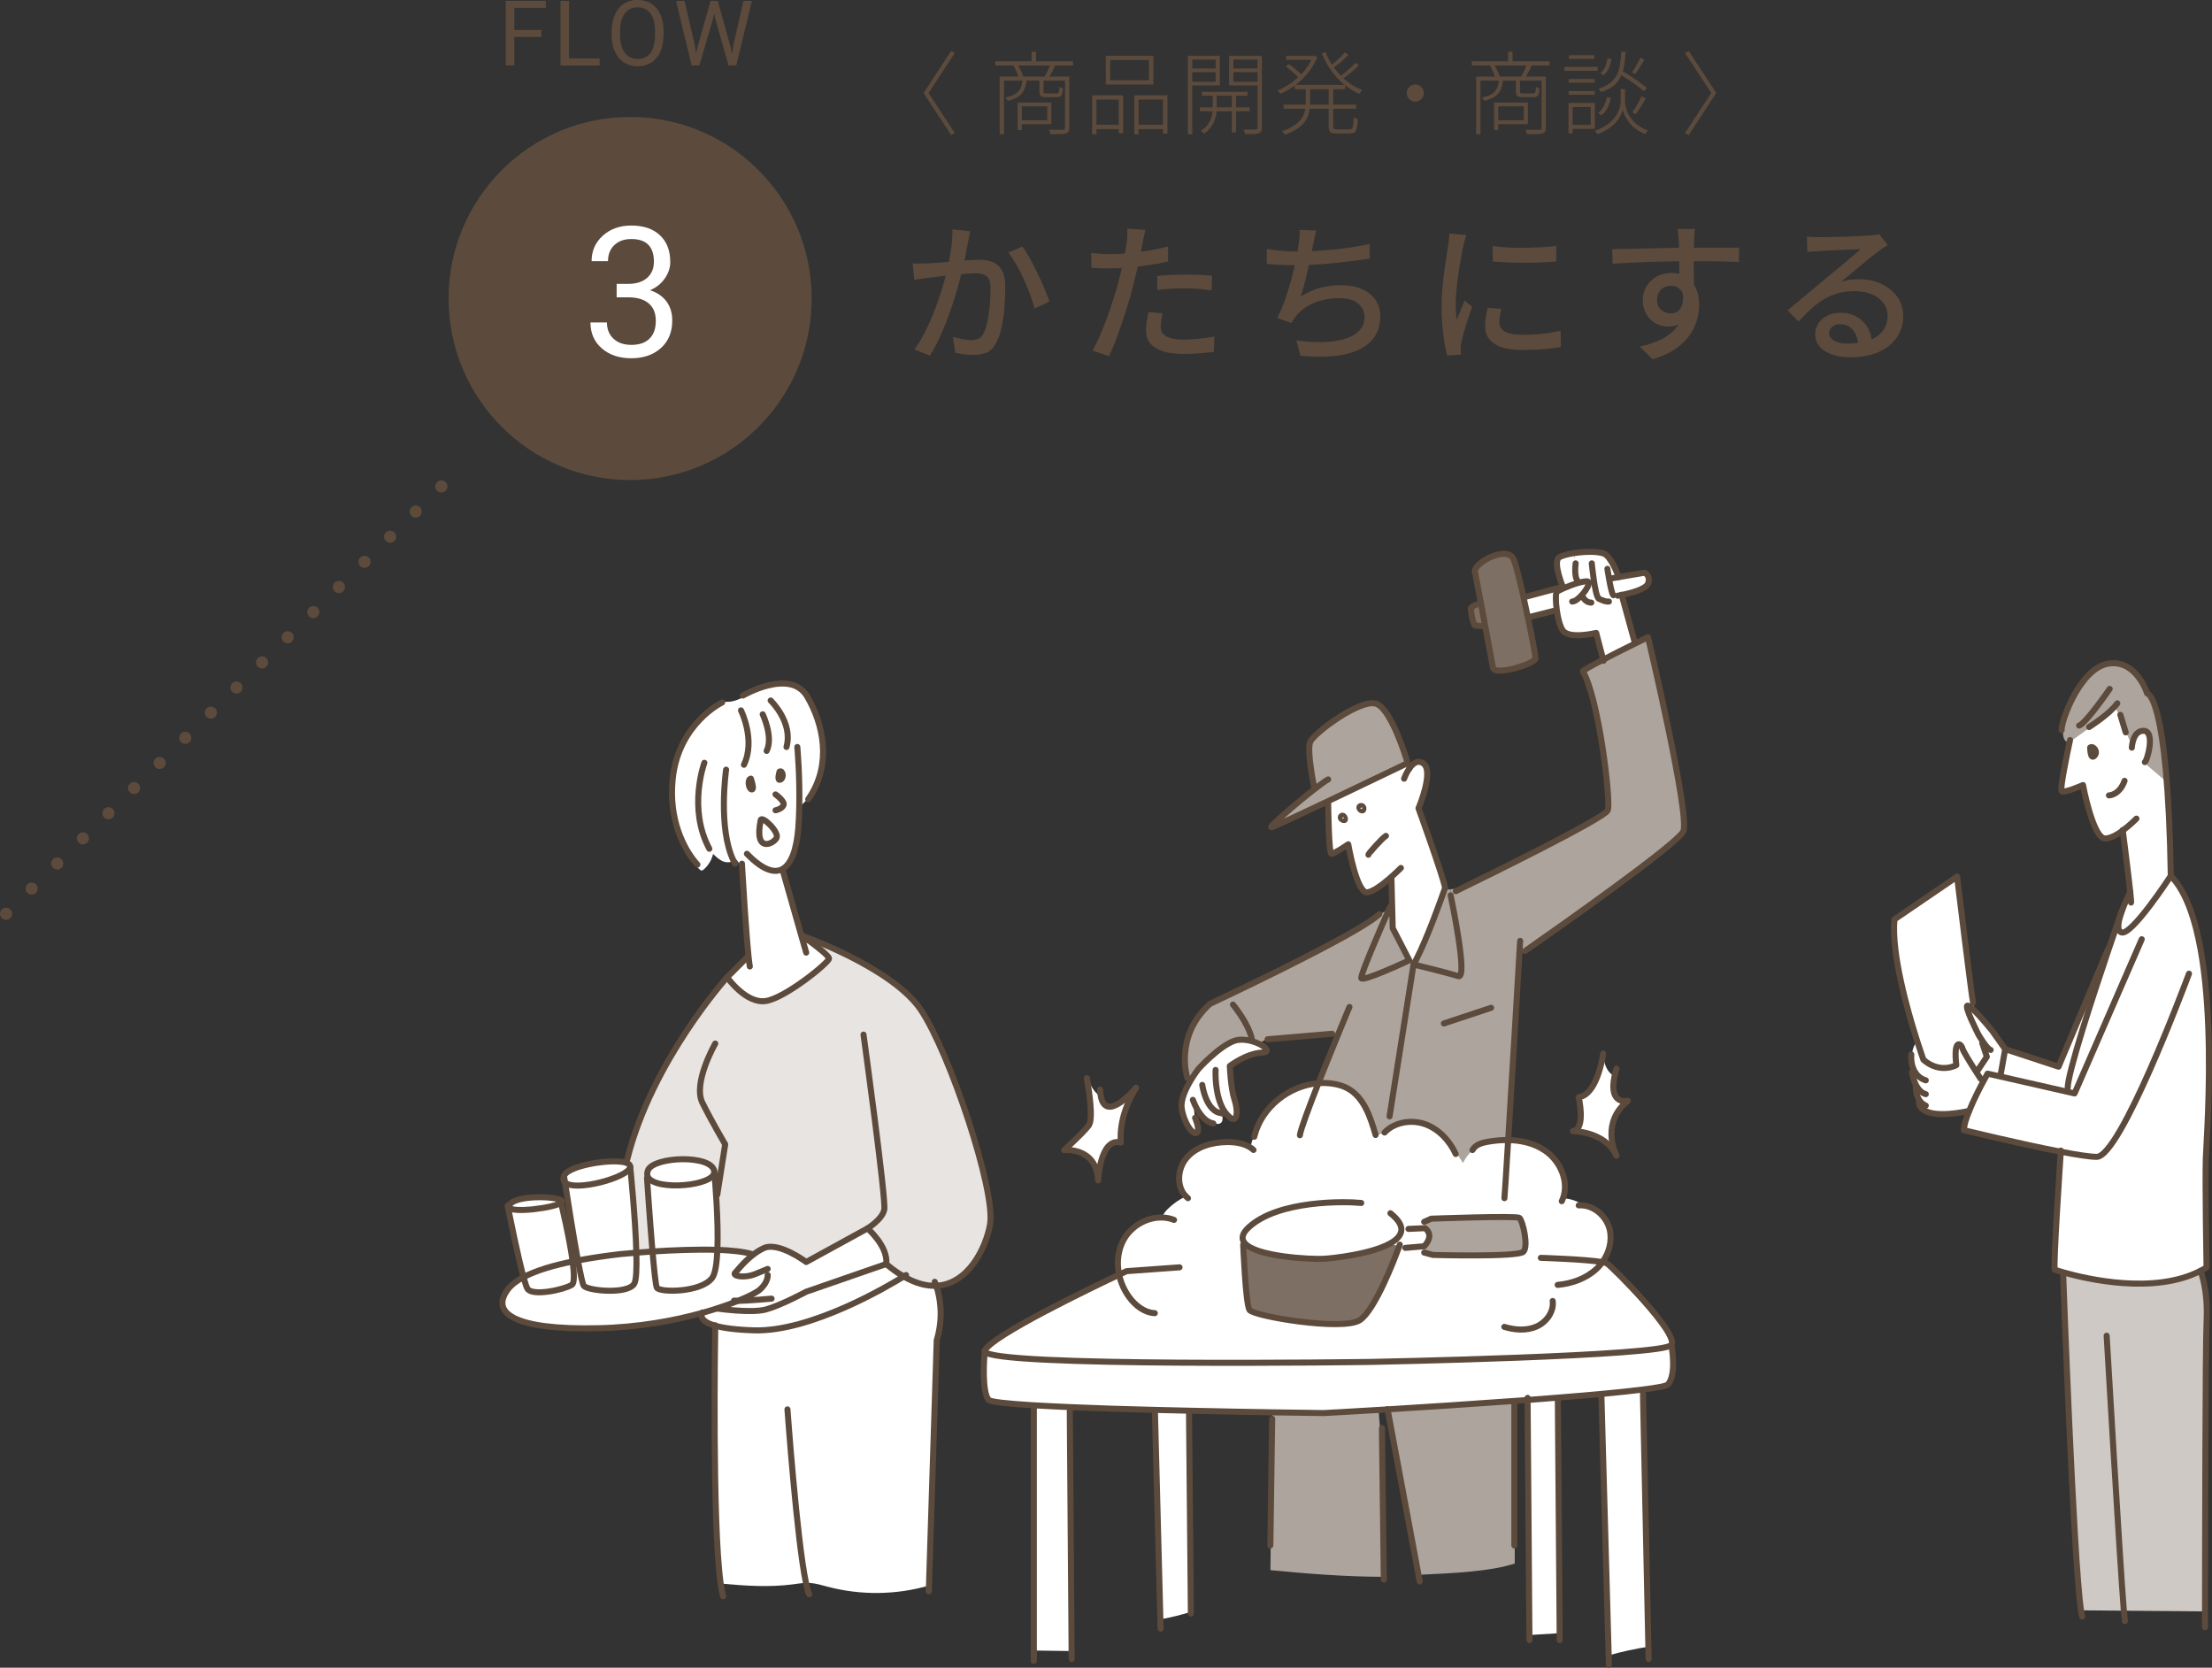
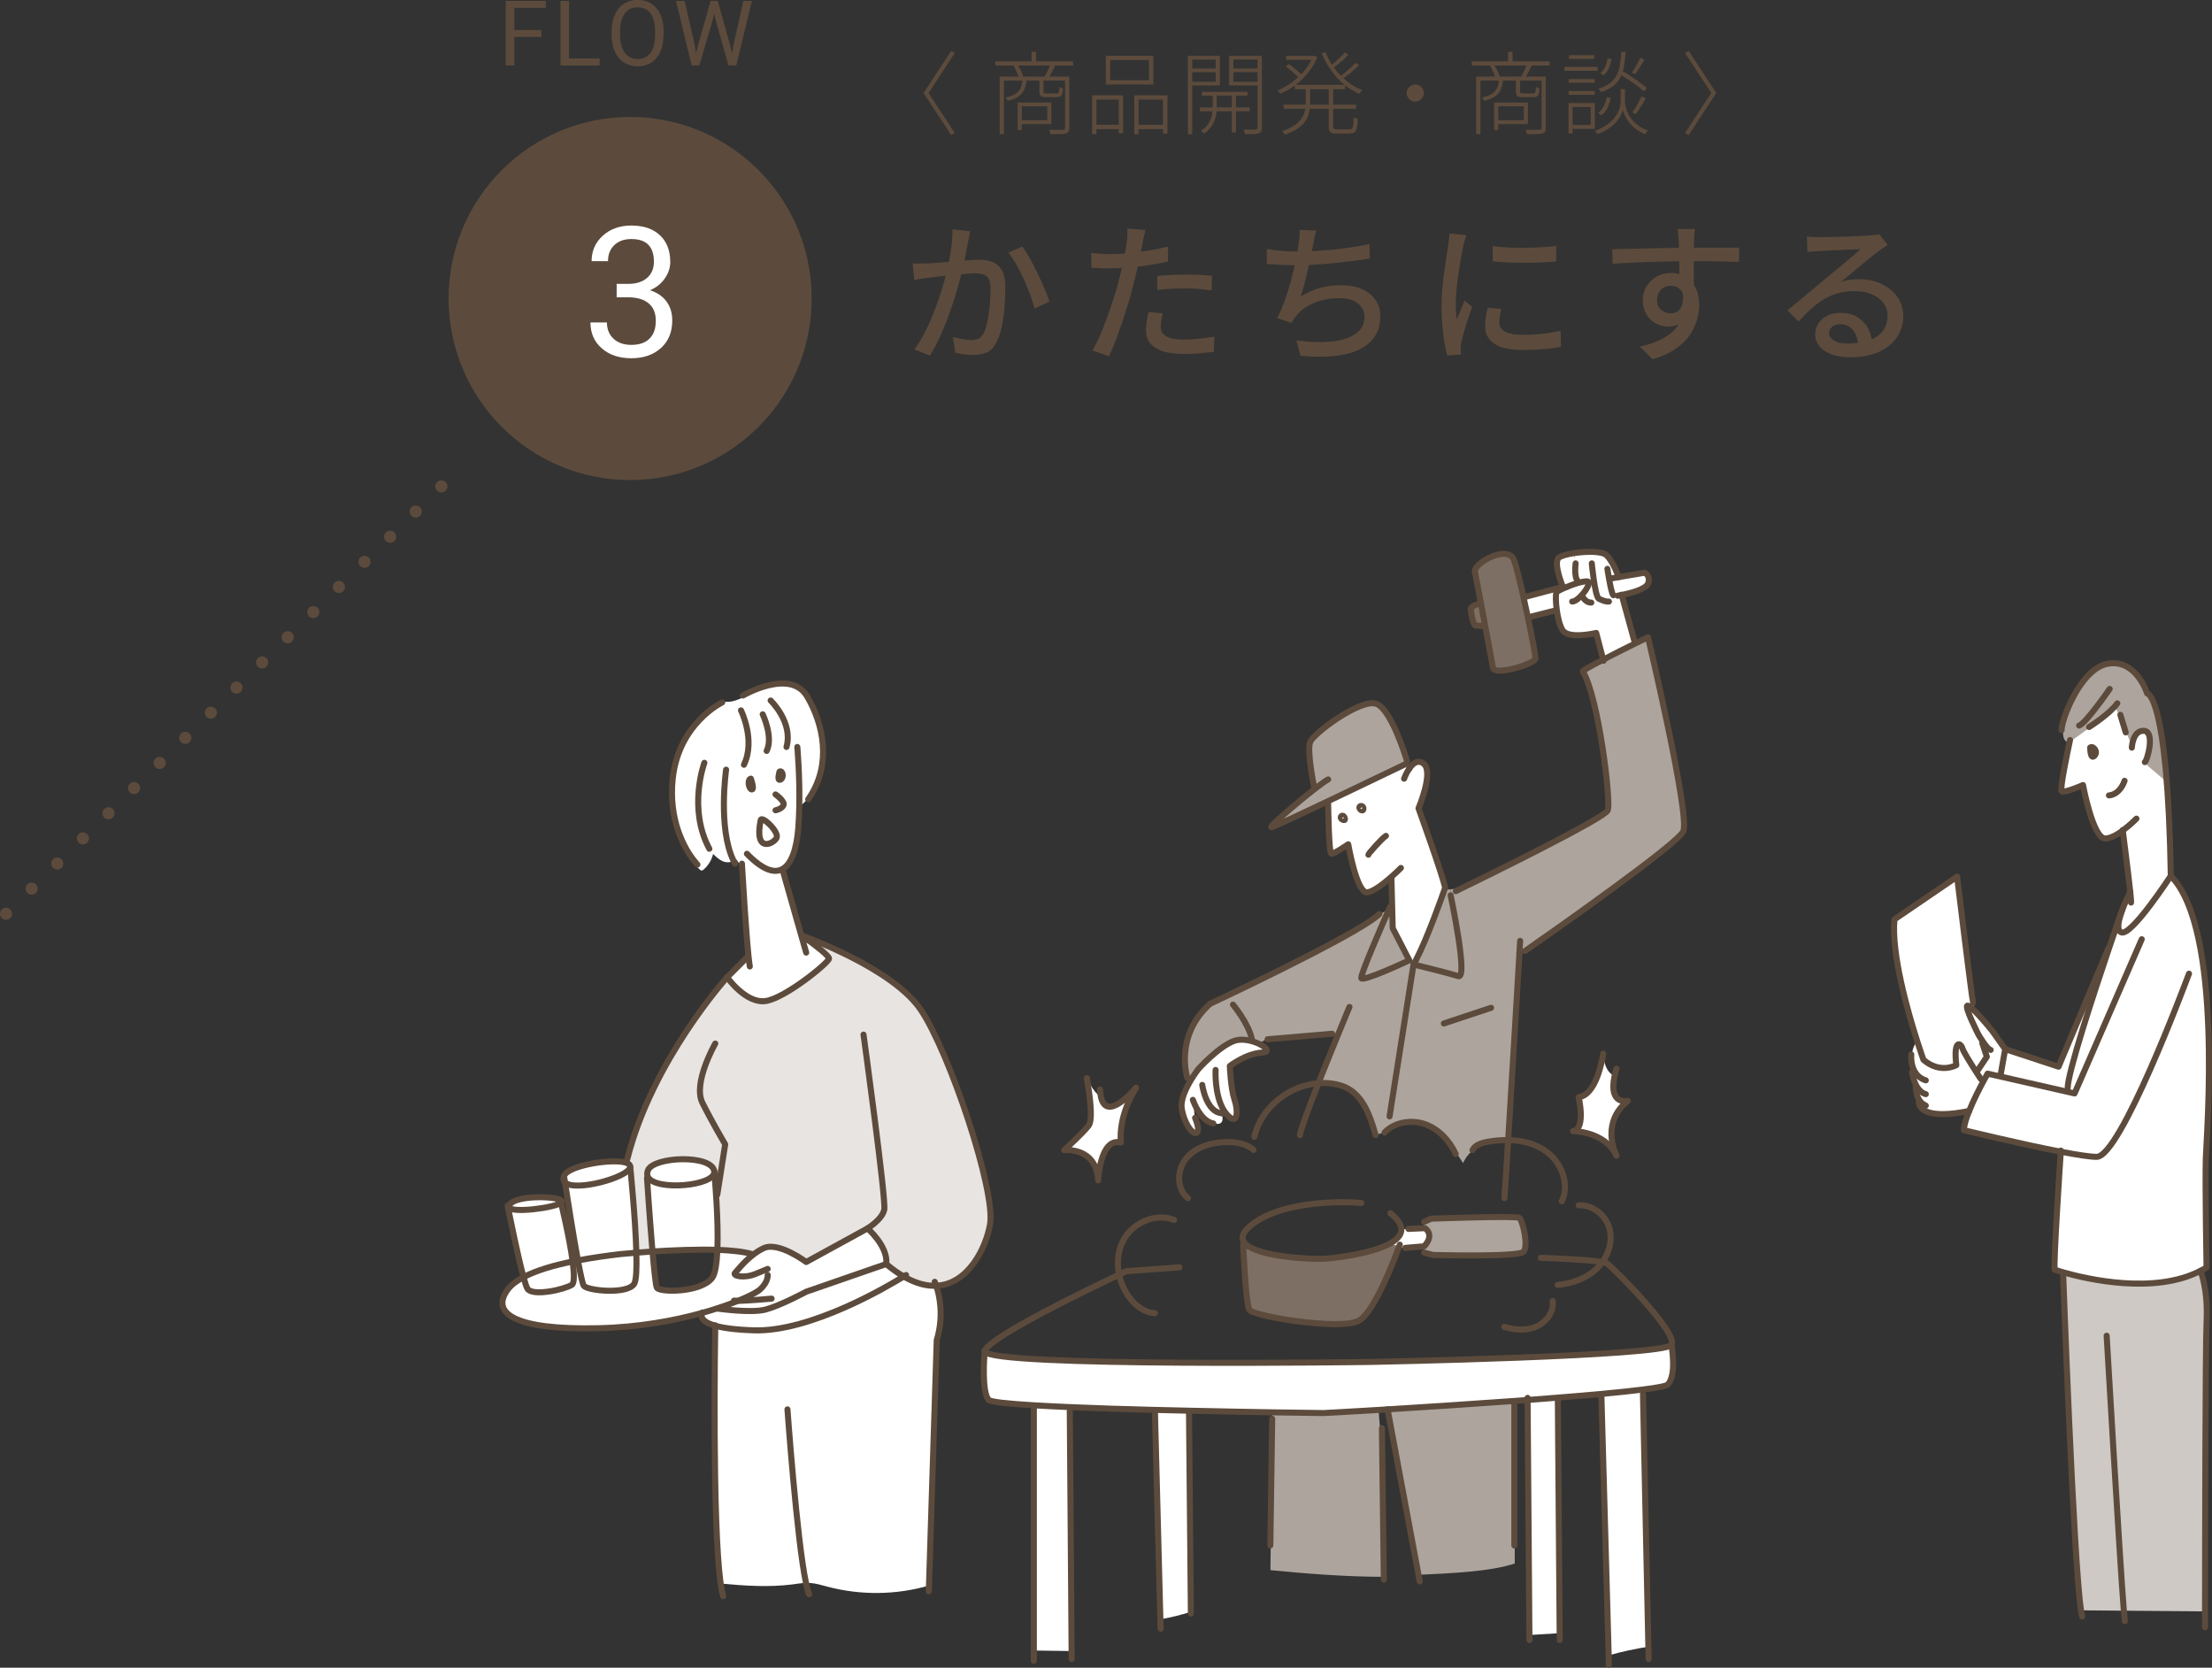
<svg xmlns="http://www.w3.org/2000/svg" id="b" width="365.57" height="275.59" viewBox="0 0 365.57 275.59">
  <rect x="0" y="0" width="365.57" height="275.59" fill="#333333" stroke="none" />
  <defs>
    <style>.d,.e,.f{fill:none;stroke:#5c4b3c;stroke-linecap:round;stroke-linejoin:round;}.g{fill:#5c4b3c;}.h{fill:#ada59d;}.e,.f{stroke-width:2px;}.f{stroke-dasharray:0 5.93;}.i{fill:#fff;}.j{fill:#cec9c4;}.k{fill:#7d6f63;}.l{fill:#e7e4e2;}</style>
  </defs>
  <g id="c">
    <path class="g" d="M150.84,43.53c.42.02.82.02,1.21.02s.79,0,1.21-.02c.4-.02.89-.05,1.48-.09.58-.04,1.21-.09,1.89-.15.68-.06,1.35-.12,2.03-.18.67-.06,1.3-.1,1.86-.14.57-.03,1.03-.05,1.38-.05.82,0,1.54.13,2.17.39.63.26,1.14.71,1.51,1.36s.56,1.56.56,2.73c0,.98-.04,2.05-.12,3.19s-.23,2.23-.44,3.27c-.21,1.04-.5,1.91-.86,2.61-.4.87-.92,1.45-1.56,1.74-.64.29-1.4.44-2.29.44-.47,0-.98-.03-1.53-.1-.55-.07-1.03-.15-1.45-.25l-.4-2.6c.33.08.7.17,1.09.25.39.08.76.15,1.11.19.35.04.63.06.85.06.45,0,.85-.08,1.19-.24.34-.16.63-.48.86-.96.25-.52.46-1.18.62-2,.17-.82.29-1.69.38-2.62.08-.93.12-1.83.12-2.7,0-.73-.1-1.27-.31-1.62-.21-.35-.5-.59-.89-.71s-.83-.19-1.35-.19c-.4,0-.95.03-1.64.09-.69.06-1.43.13-2.21.21-.78.08-1.51.16-2.17.24s-1.19.14-1.58.19c-.32.03-.72.08-1.21.15-.49.07-.91.13-1.26.2l-.25-2.7ZM160.34,38.2c-.05.25-.11.53-.17.85-.07.32-.12.61-.17.88-.07.33-.15.75-.24,1.24-.09.49-.19,1-.29,1.52-.1.53-.21,1.03-.33,1.51-.17.7-.38,1.51-.62,2.43-.25.92-.54,1.9-.86,2.94-.33,1.04-.69,2.1-1.1,3.18-.41,1.07-.85,2.12-1.33,3.15-.48,1.03-.99,1.98-1.54,2.86l-2.57-1.02c.58-.78,1.12-1.65,1.62-2.61.5-.96.96-1.95,1.38-2.98.42-1.02.79-2.04,1.12-3.04.33-1,.62-1.93.86-2.79.24-.86.43-1.6.56-2.21.23-1.07.42-2.13.56-3.2.14-1.07.2-2.07.19-3l2.92.3ZM168.97,40.73c.38.52.79,1.17,1.22,1.95.43.78.86,1.62,1.29,2.5.42.88.81,1.73,1.15,2.55.34.82.61,1.52.81,2.1l-2.47,1.15c-.17-.67-.4-1.42-.71-2.26-.31-.84-.66-1.7-1.05-2.56-.39-.87-.81-1.69-1.25-2.46-.44-.77-.88-1.43-1.31-1.96l2.33-1Z" />
    <path class="g" d="M183.39,42c.97,0,1.99-.05,3.08-.15,1.08-.1,2.19-.24,3.31-.43,1.12-.18,2.21-.41,3.26-.68v2.48c-1.03.23-2.12.43-3.28.6-1.15.17-2.27.3-3.38.39-1.1.09-2.11.14-3.02.14-.57,0-1.09,0-1.56-.03-.48-.02-.95-.04-1.41-.07l-.05-2.45c.62.07,1.16.12,1.64.15.47.03.95.05,1.41.05ZM189.3,38c-.08.3-.17.67-.26,1.11-.09.44-.16.79-.21,1.04-.12.58-.25,1.28-.41,2.09-.16.81-.34,1.65-.55,2.54-.21.88-.42,1.74-.64,2.57-.22.88-.48,1.84-.8,2.88-.32,1.03-.65,2.08-1.01,3.14-.36,1.06-.72,2.06-1.08,3-.36.94-.71,1.77-1.06,2.49l-2.72-.93c.37-.63.75-1.4,1.15-2.31.4-.91.79-1.88,1.18-2.93.38-1.04.74-2.08,1.07-3.11.33-1.03.62-1.98.85-2.85.15-.58.3-1.2.45-1.84.15-.64.29-1.26.42-1.86.13-.6.24-1.16.33-1.69.08-.53.15-.96.2-1.31.07-.4.1-.81.11-1.23,0-.42,0-.76-.01-1.02l3,.22ZM192.14,51.78c-.08.38-.16.76-.22,1.14-.07.38-.1.72-.1,1.04,0,.28.05.55.16.81.11.26.3.49.58.69.27.2.67.36,1.17.48.51.12,1.16.18,1.96.18s1.65-.05,2.5-.14c.85-.09,1.68-.21,2.5-.36l-.07,2.52c-.7.08-1.46.16-2.29.24s-1.71.11-2.66.11c-2.03,0-3.59-.32-4.66-.98-1.07-.65-1.61-1.59-1.61-2.82,0-.53.04-1.06.12-1.59.08-.53.18-1.04.3-1.54l2.33.23ZM191.27,45.6c.68-.07,1.43-.12,2.25-.16.82-.04,1.62-.06,2.42-.06.73,0,1.47.01,2.21.04.74.02,1.46.08,2.16.16l-.07,2.4c-.63-.08-1.31-.16-2.04-.23-.72-.07-1.46-.1-2.21-.1-.82,0-1.61.02-2.39.06-.78.04-1.55.11-2.34.21v-2.32Z" />
    <path class="g" d="M209.37,41.15c.72.12,1.52.22,2.42.3.9.08,1.73.12,2.5.12s1.69-.02,2.66-.07c.98-.05,2-.12,3.06-.22,1.07-.1,2.14-.23,3.21-.39,1.08-.16,2.11-.35,3.11-.56l.05,2.4c-.85.13-1.79.27-2.83.4-1.03.13-2.09.25-3.17.36-1.08.11-2.15.19-3.2.25-1.05.06-2.01.09-2.88.09s-1.77-.02-2.6-.06c-.83-.04-1.62-.1-2.35-.16v-2.45ZM217.55,38.08c-.12.37-.21.75-.29,1.15-.07.4-.15.78-.24,1.15-.07.4-.16.88-.27,1.44-.12.56-.25,1.16-.39,1.8-.14.64-.29,1.29-.44,1.94-.15.65-.31,1.27-.48,1.86-.17.59-.33,1.12-.5,1.59,1.07-.67,2.14-1.15,3.23-1.44,1.08-.29,2.23-.44,3.45-.44,1.35,0,2.5.21,3.46.64.96.43,1.7,1.02,2.24,1.79.53.77.8,1.67.8,2.7,0,1.33-.32,2.47-.96,3.4-.64.93-1.55,1.66-2.71,2.19-1.17.52-2.55.86-4.16,1.01-1.61.15-3.4.12-5.36-.07l-.67-2.53c1.42.2,2.79.29,4.14.28s2.55-.17,3.61-.46c1.07-.29,1.92-.75,2.55-1.36.63-.62.95-1.42.95-2.4,0-.85-.35-1.57-1.06-2.16-.71-.59-1.74-.89-3.09-.89-1.47,0-2.83.25-4.1.75-1.27.5-2.3,1.24-3.1,2.23-.13.18-.26.36-.38.54-.12.18-.23.37-.35.59l-2.35-.82c.48-.93.93-1.98,1.33-3.12.4-1.15.75-2.31,1.06-3.49s.56-2.26.76-3.26.33-1.82.4-2.45c.07-.45.11-.85.14-1.19.03-.34.02-.7-.01-1.06l2.8.12Z" />
    <path class="g" d="M242.34,38.85c-.05.15-.11.35-.19.59-.08.24-.14.48-.2.73-.06.24-.1.44-.14.59-.08.42-.18.92-.29,1.51-.11.59-.22,1.23-.33,1.93-.11.69-.21,1.39-.3,2.1-.09.71-.17,1.4-.22,2.06-.06.67-.09,1.27-.09,1.82,0,.43.01.87.04,1.31.03.44.06.9.11,1.36.15-.33.3-.69.45-1.06.15-.38.3-.75.45-1.11.15-.37.29-.7.42-1l1.25,1c-.22.62-.45,1.3-.7,2.05s-.47,1.46-.66,2.14-.33,1.22-.41,1.64c-.03.17-.07.36-.1.59-.03.22-.04.41-.02.56,0,.12,0,.26.01.44,0,.17.02.34.04.49l-2.28.15c-.25-.87-.47-2.01-.65-3.43-.18-1.42-.28-2.97-.28-4.65,0-.93.04-1.88.12-2.84.08-.96.18-1.89.3-2.79.12-.9.24-1.73.36-2.48s.22-1.38.29-1.88c.05-.32.1-.66.14-1.02.04-.37.07-.72.09-1.05l2.78.25ZM248.12,51.05c-.1.43-.18.82-.24,1.18-.06.35-.09.7-.09,1.05,0,.28.06.55.19.8s.33.47.62.65c.29.18.69.33,1.2.44.51.11,1.14.16,1.89.16,1.13,0,2.2-.05,3.19-.16.99-.11,2-.28,3.04-.51l.05,2.67c-.78.15-1.7.27-2.74.36-1.04.09-2.24.14-3.59.14-2.12,0-3.68-.35-4.69-1.04-1.01-.69-1.51-1.65-1.51-2.86,0-.45.03-.92.1-1.41.07-.49.17-1.05.33-1.66l2.25.2ZM246.69,40.65c.73.12,1.56.2,2.49.25.92.05,1.88.07,2.86.05.98-.02,1.92-.05,2.83-.1.9-.05,1.67-.12,2.32-.2v2.55c-.72.07-1.52.12-2.42.16-.9.04-1.83.06-2.79.06s-1.9-.02-2.81-.06c-.92-.04-1.73-.1-2.45-.16l-.03-2.55Z" />
    <path class="g" d="M266.44,41.18c.72-.02,1.52-.03,2.41-.05.89-.02,1.84-.04,2.84-.06,1-.02,2-.05,2.99-.07.99-.02,1.94-.04,2.84-.05.9,0,1.7-.01,2.4-.01h7.52l-.05,2.35c-.72-.03-1.69-.06-2.91-.09-1.23-.02-2.76-.04-4.61-.04-1.1,0-2.23,0-3.4.02-1.17.02-2.34.05-3.51.09-1.17.04-2.31.09-3.4.14-1.09.05-2.1.11-3.04.17l-.08-2.4ZM279.75,48.48c0,1.23-.16,2.25-.49,3.06-.32.81-.79,1.42-1.39,1.82-.6.41-1.33.61-2.18.61-.52,0-1.02-.09-1.51-.28-.49-.18-.94-.46-1.35-.84s-.73-.83-.97-1.38c-.24-.54-.36-1.16-.36-1.86,0-.88.21-1.66.64-2.34.43-.68.99-1.2,1.7-1.59.71-.38,1.48-.57,2.31-.57,1.03,0,1.9.23,2.59.7.69.47,1.21,1.1,1.56,1.89.35.79.52,1.69.52,2.69,0,.82-.12,1.66-.38,2.54s-.67,1.72-1.25,2.54c-.58.82-1.37,1.56-2.36,2.24-.99.67-2.23,1.23-3.71,1.66l-2.12-2.1c1.12-.23,2.12-.55,3.02-.94.9-.39,1.67-.88,2.33-1.45.65-.57,1.15-1.26,1.51-2.05.36-.79.54-1.71.54-2.76s-.22-1.72-.66-2.17c-.44-.45-.98-.68-1.61-.68-.38,0-.75.09-1.1.27-.35.18-.63.45-.85.8-.22.35-.33.77-.33,1.27,0,.7.23,1.25.69,1.64.46.39.99.59,1.59.59.48,0,.9-.14,1.24-.41.34-.27.58-.71.71-1.3.13-.59.1-1.35-.1-2.26l1.78.65ZM280.12,37.85c-.02.1-.04.27-.06.52-.03.25-.05.5-.06.75-.02.25-.03.43-.03.55-.02.32-.03.75-.04,1.31,0,.56-.01,1.17-.01,1.84s0,1.34.01,2.01c0,.67.02,1.31.02,1.9,0,.59.01,1.09.01,1.49l-2.42-1v-1.14c0-.49,0-1.05-.01-1.68,0-.62-.02-1.25-.03-1.86,0-.62-.02-1.18-.02-1.7,0-.52-.02-.91-.04-1.18-.03-.4-.07-.77-.11-1.12s-.07-.58-.09-.7h2.88Z" />
    <path class="g" d="M298.64,39.1c.32.03.65.06,1.01.07.36.02.69.02.99.02.25,0,.65,0,1.21-.01.56,0,1.19-.02,1.9-.04.71-.02,1.41-.04,2.11-.06.7-.03,1.33-.05,1.89-.09.56-.03.97-.06,1.24-.07.45-.03.79-.07,1.04-.1.24-.03.43-.07.56-.12l1.38,1.8c-.25.17-.51.33-.78.5-.27.17-.53.36-.8.57-.32.23-.73.55-1.24.96-.51.41-1.05.86-1.64,1.35-.58.49-1.16.97-1.72,1.44-.57.47-1.08.88-1.53,1.25.5-.17,1-.28,1.5-.34.5-.06,1-.09,1.5-.09,1.38,0,2.62.27,3.73.8,1.1.53,1.97,1.25,2.6,2.15.63.9.95,1.94.95,3.12,0,1.32-.35,2.49-1.04,3.52-.69,1.03-1.69,1.84-3,2.43s-2.9.88-4.76.88c-1.15,0-2.16-.16-3.03-.48-.87-.32-1.54-.76-2.01-1.34-.47-.57-.71-1.24-.71-1.99,0-.62.17-1.2.51-1.74.34-.54.83-.97,1.45-1.3.62-.33,1.35-.49,2.16-.49,1.13,0,2.08.23,2.84.69.76.46,1.34,1.06,1.75,1.81s.63,1.57.66,2.45l-2.28.32c-.05-1-.34-1.82-.86-2.45-.53-.63-1.23-.95-2.11-.95-.53,0-.97.14-1.31.43-.34.28-.51.62-.51,1,0,.55.28.98.84,1.3.56.32,1.28.48,2.16.48,1.42,0,2.62-.18,3.62-.54,1-.36,1.76-.88,2.27-1.57.52-.69.78-1.53.78-2.51,0-.78-.23-1.48-.7-2.1-.47-.62-1.11-1.1-1.92-1.44-.82-.34-1.75-.51-2.8-.51s-1.91.11-2.74.34c-.83.22-1.6.55-2.31.97-.72.43-1.42.95-2.11,1.57s-1.4,1.34-2.14,2.14l-1.83-1.85c.5-.4,1.05-.85,1.65-1.35.6-.5,1.2-1,1.81-1.51.61-.51,1.18-.99,1.73-1.45.54-.46,1-.84,1.36-1.14.35-.28.78-.63,1.28-1.04.5-.41,1.02-.84,1.55-1.29.53-.45,1.04-.88,1.52-1.29.48-.41.88-.75,1.2-1.04-.27.02-.63.03-1.1.05-.47.02-.98.04-1.54.06-.56.03-1.12.05-1.69.07-.57.03-1.08.05-1.55.08-.47.02-.83.05-1.08.06-.3.02-.61.04-.94.06-.32.02-.63.05-.91.09l-.08-2.57Z" />
    <path class="g" d="M157.81,22l-.63.3-4.54-6.93,4.54-6.93.63.3-4.35,6.63,4.35,6.63Z" />
    <path class="g" d="M164.49,10.13h12.86v.69h-12.86v-.69ZM165.21,12.65h11.21v.68h-10.5v8.85h-.71v-9.53ZM168.99,13.01h.69c-.05.69-.18,1.27-.38,1.75-.21.48-.52.87-.96,1.17-.44.31-1.03.55-1.79.73-.04-.07-.1-.16-.17-.28-.08-.11-.15-.2-.22-.26.71-.15,1.26-.35,1.66-.61.39-.25.68-.58.86-.99.17-.4.28-.91.32-1.51ZM167.49,10.84l.67-.17c.19.3.38.64.56,1.01.18.38.31.7.39.97l-.72.21c-.08-.27-.2-.6-.37-.98-.17-.38-.34-.73-.53-1.04ZM168.18,16.94h.68v4.56h-.68v-4.56ZM168.55,16.94h5.21v3.57h-5.21v-.63h4.53v-2.31h-4.53v-.63ZM170.49,8.56h.73v1.97h-.73v-1.97ZM171.8,13.03h.66v2.11c0,.12.03.2.09.24.06.04.2.06.42.06h1.65c.12,0,.21-.02.27-.07.06-.05.11-.15.13-.3.03-.16.05-.39.06-.71.07.05.16.1.28.14s.22.08.32.1c-.03.59-.11.98-.25,1.17-.14.19-.38.28-.73.28h-1.77c-.31,0-.55-.02-.71-.07-.16-.05-.27-.14-.34-.27-.07-.13-.1-.32-.1-.57v-2.11ZM173.63,10.6l.78.18c-.17.37-.35.75-.55,1.12-.2.38-.38.71-.56.98l-.69-.18c.18-.28.36-.62.55-1.03.19-.41.34-.76.46-1.07ZM176.01,12.65h.71v8.48c0,.26-.04.46-.12.61-.08.14-.23.25-.44.32-.21.06-.53.09-.95.1-.42,0-.95.02-1.59.02,0-.06-.03-.14-.06-.23-.03-.09-.06-.18-.09-.27-.03-.09-.06-.17-.1-.24.55,0,1.03.02,1.46.02.42,0,.7,0,.84,0s.23-.04.28-.08c.04-.05.07-.13.07-.25v-8.48Z" />
    <path class="g" d="M180.51,15.76h5.1v6.27h-.72v-5.58h-3.68v5.73h-.71v-6.42ZM180.84,20.62h4.33v.72h-4.33v-.72ZM182.76,9.22h7.86v4.74h-7.86v-4.74ZM183.48,9.91v3.34h6.4v-3.34h-6.4ZM187.47,15.76h5.47v6.31h-.74v-5.62h-4.04v5.73h-.7v-6.42ZM187.86,20.62h4.61v.72h-4.61v-.72Z" />
    <path class="g" d="M196.32,9.23h.72v12.97h-.72v-12.97ZM196.71,11.33h4.47v.59h-4.47v-.59ZM196.77,9.23h4.83v4.89h-4.83v-.61h4.14v-3.66h-4.14v-.61ZM198.3,17.74h8.22v.66h-8.22v-.66ZM200.42,15.41h.66v2.66c0,.22-.03.5-.08.83-.05.34-.16.69-.31,1.07-.15.38-.36.75-.64,1.12-.27.36-.63.7-1.07,1-.06-.08-.14-.17-.24-.26-.1-.09-.19-.16-.27-.22.55-.34.96-.73,1.24-1.17.27-.44.46-.88.56-1.31.1-.43.15-.79.15-1.08v-2.64ZM198.62,15.17h7.54v.65h-7.54v-.65ZM208.14,9.23v.61h-4.31v3.68h4.31v.6h-5.01v-4.89h5.01ZM203.58,15.37h.69v6.52h-.69v-6.52ZM203.6,11.33h4.51v.59h-4.51v-.59ZM207.83,9.23h.72v11.86c0,.27-.04.48-.12.62-.08.14-.21.25-.41.32-.19.06-.47.1-.85.11-.38.02-.85.02-1.42,0,0-.06-.02-.14-.04-.22-.02-.09-.05-.18-.08-.27-.04-.09-.08-.17-.13-.24.47,0,.89.01,1.27.01s.62,0,.74-.01c.12-.01.2-.04.25-.08.04-.05.07-.13.07-.25v-11.86Z" />
    <path class="g" d="M216.92,9.23h.15l.15-.03.48.24c-.29.73-.66,1.41-1.1,2.02-.44.62-.93,1.19-1.48,1.71-.55.52-1.12.97-1.72,1.36-.6.39-1.2.71-1.8.97-.04-.08-.11-.18-.2-.29s-.18-.2-.26-.26c.57-.23,1.14-.53,1.72-.89s1.13-.79,1.66-1.27,1-1.01,1.42-1.58c.42-.57.75-1.18.99-1.81v-.17ZM215.79,14.33h.72v2.57c0,.51-.04,1.01-.13,1.51-.09.5-.28.98-.55,1.44-.28.46-.7.9-1.25,1.3-.55.41-1.3.78-2.23,1.12-.03-.06-.07-.12-.13-.2-.06-.07-.11-.14-.17-.21-.05-.07-.11-.12-.17-.17.88-.31,1.58-.65,2.11-1.02s.92-.77,1.18-1.19c.26-.42.43-.85.51-1.28.08-.44.12-.88.12-1.33v-2.55ZM212.14,17.29h11.99v.68h-11.99v-.68ZM212.51,11l.48-.41c.26.17.53.37.8.59.28.22.54.45.79.66.25.22.45.41.6.58l-.5.48c-.15-.17-.34-.37-.58-.59-.24-.23-.5-.45-.77-.68-.28-.23-.55-.44-.82-.63ZM212.55,9.23h4.6v.66h-4.6v-.66ZM213.99,14.02h8.31v.72h-8.31v-.72ZM219.06,8.62c.37.93.86,1.81,1.47,2.64.61.83,1.31,1.56,2.09,2.18.78.62,1.63,1.11,2.53,1.46-.06.05-.12.11-.19.19-.07.07-.12.15-.18.22-.06.07-.1.14-.14.2-.9-.39-1.75-.92-2.54-1.58s-1.5-1.43-2.12-2.31c-.62-.88-1.13-1.81-1.53-2.8l.62-.2ZM219.59,14.35h.74v6.51c0,.21.04.35.12.42.08.07.27.1.56.1h2.07c.17,0,.3-.05.38-.15.08-.1.14-.29.18-.58s.06-.72.08-1.29c.09.07.2.13.33.19s.25.1.34.13c-.02.63-.07,1.12-.15,1.46-.08.35-.21.59-.38.72s-.42.2-.75.2h-2.16c-.36,0-.64-.03-.83-.1-.2-.07-.33-.19-.41-.36-.08-.18-.12-.43-.12-.76v-6.49ZM222.27,8.66l.59.41c-.38.39-.81.79-1.29,1.2-.48.41-.92.76-1.32,1.04l-.47-.36c.27-.2.56-.43.86-.7.3-.26.6-.53.89-.81.29-.27.54-.53.73-.77ZM224.05,10.39l.55.41c-.41.4-.88.81-1.39,1.23-.52.42-1,.79-1.46,1.09l-.45-.38c.29-.2.6-.44.94-.71.33-.27.66-.56.98-.85.32-.29.59-.55.82-.79Z" />
    <path class="g" d="M233.89,13.96c.26,0,.5.07.71.2.21.13.38.3.51.51.13.21.2.45.2.71s-.06.48-.2.7c-.13.22-.3.39-.51.52-.21.13-.45.2-.71.2s-.48-.06-.7-.2c-.21-.13-.39-.3-.52-.52-.13-.22-.2-.45-.2-.7s.07-.5.2-.71c.13-.21.3-.38.52-.51.21-.13.45-.2.7-.2Z" />
    <path class="g" d="M243.24,10.13h12.86v.69h-12.86v-.69ZM243.96,12.65h11.21v.68h-10.5v8.85h-.71v-9.53ZM247.74,13.01h.69c-.05.69-.18,1.27-.38,1.75-.21.48-.52.87-.96,1.17-.44.31-1.03.55-1.79.73-.04-.07-.1-.16-.17-.28-.08-.11-.15-.2-.22-.26.71-.15,1.26-.35,1.66-.61.39-.25.68-.58.86-.99.17-.4.28-.91.32-1.51ZM246.24,10.84l.67-.17c.19.3.38.64.56,1.01.18.38.31.7.39.97l-.72.21c-.08-.27-.2-.6-.37-.98-.17-.38-.34-.73-.53-1.04ZM246.93,16.94h.68v4.56h-.68v-4.56ZM247.3,16.94h5.21v3.57h-5.21v-.63h4.53v-2.31h-4.53v-.63ZM249.24,8.56h.73v1.97h-.73v-1.97ZM250.55,13.03h.66v2.11c0,.12.03.2.09.24.06.04.2.06.42.06h1.65c.12,0,.21-.02.27-.07.06-.05.11-.15.13-.3.03-.16.05-.39.06-.71.07.05.16.1.28.14s.22.08.32.1c-.03.59-.11.98-.25,1.17-.14.19-.38.28-.73.28h-1.77c-.31,0-.55-.02-.71-.07-.16-.05-.27-.14-.34-.27-.07-.13-.1-.32-.1-.57v-2.11ZM252.38,10.6l.78.18c-.17.37-.35.75-.55,1.12-.2.38-.38.71-.56.98l-.69-.18c.18-.28.36-.62.55-1.03.19-.41.34-.76.46-1.07ZM254.76,12.65h.71v8.48c0,.26-.04.46-.12.61-.08.14-.23.25-.44.32-.21.06-.53.09-.95.1-.42,0-.95.02-1.59.02,0-.06-.03-.14-.06-.23-.03-.09-.06-.18-.09-.27-.03-.09-.06-.17-.1-.24.55,0,1.03.02,1.46.02.42,0,.7,0,.84,0s.23-.04.28-.08c.04-.05.07-.13.07-.25v-8.48Z" />
    <path class="g" d="M258.54,11.05h5.5v.65h-5.5v-.65ZM259.23,17.02h.67v5.03h-.67v-5.03ZM259.25,13.06h4.3v.61h-4.3v-.61ZM259.25,15.04h4.3v.63h-4.3v-.63ZM259.3,9.11h4.19v.63h-4.19v-.63ZM259.58,17.02h3.99v4.28h-3.99v-.65h3.32v-2.97h-3.32v-.66ZM268.2,14.72h.36v2.07c0,.15.02.37.07.67.05.29.15.62.29.99.14.36.36.74.64,1.12.28.39.65.75,1.1,1.1s1.01.64,1.67.89c-.06.1-.14.21-.23.32s-.16.21-.2.29c-.64-.25-1.19-.56-1.64-.92-.46-.36-.83-.74-1.11-1.13-.29-.4-.5-.77-.66-1.12-.15-.35-.25-.64-.29-.85-.05.23-.16.52-.32.85-.16.34-.4.7-.72,1.09-.32.39-.74.76-1.25,1.12-.51.36-1.14.68-1.89.95-.03-.05-.07-.11-.12-.17-.05-.07-.1-.13-.16-.2-.05-.07-.11-.13-.17-.18.77-.27,1.41-.58,1.93-.94.51-.35.93-.72,1.24-1.11s.54-.76.71-1.12c.16-.36.26-.69.32-.98.05-.29.07-.51.07-.67v-2.07h.36ZM265.56,16.04l.64.14c-.1.57-.28,1.12-.53,1.64-.25.53-.6.94-1.03,1.24l-.55-.39c.39-.26.71-.63.95-1.1.24-.47.42-.98.52-1.52ZM267.92,8.56h.74c-.05.9-.14,1.7-.27,2.41s-.34,1.33-.62,1.87c-.29.54-.68,1.01-1.19,1.4-.51.39-1.17.72-1.98.99-.05-.09-.12-.19-.19-.31-.08-.11-.16-.21-.24-.28.77-.23,1.39-.52,1.87-.88.47-.35.84-.78,1.11-1.27.27-.49.45-1.06.56-1.71.11-.65.19-1.39.23-2.22ZM265.68,9.62l.65.15c-.07.49-.21.98-.43,1.47-.22.49-.51.89-.88,1.19l-.54-.33c.32-.25.58-.6.79-1.06.21-.46.34-.93.4-1.41ZM267.54,12.16l.46-.5c.48.28.99.59,1.51.94.53.34,1.03.69,1.49,1.03.46.34.85.64,1.16.9l-.48.57c-.3-.28-.68-.59-1.15-.94-.46-.34-.96-.7-1.49-1.05-.53-.35-1.04-.67-1.51-.95ZM271.1,9.55l.67.3c-.23.41-.48.83-.76,1.27-.28.43-.53.81-.76,1.12l-.55-.26c.15-.21.31-.46.49-.74.17-.28.34-.58.5-.88s.29-.57.41-.81ZM271.29,15.94l.71.3c-.25.44-.52.9-.83,1.39-.3.49-.58.89-.86,1.22l-.54-.27c.16-.23.33-.5.52-.81.19-.31.37-.62.55-.95.17-.32.32-.61.44-.88Z" />
    <path class="g" d="M278.47,22l4.35-6.63-4.35-6.63.63-.3,4.54,6.93-4.54,6.93-.63-.3Z" />
    <path class="j" d="M351,266.17c-2.36-.02-4.73-.03-7.09-.06-1.25-8.34-2.95-55.6-2.95-55.6l.07-.25c3.93,1.12,15.01,3.68,22.63-.26,0,0,1.26,3.03,1.01,8.2-.21,4.42-.25,38.33-.26,48.08-4.47-.03-8.95-.07-13.42-.11Z" />
    <path class="i" d="M345.44,123.53c.51-.35,1.38.69.69,1.38s-.69-1.38-.69-1.38Z" />
    <path class="i" d="M357.95,127.52c.38,4.22.68,9.81.8,17.22,0,0-6.56,10.09-8.2,9.33-.76-.35-.49-1.83.03-3.3.56-1.61,1.41-3.22,1.48-3.37-.33-3.14-1.15-9.41-1.24-10.15-.95.69-2.04,1.31-2.92,1.31-2.01,0-3.66-8.83-3.66-8.83,0,0-3.15,1.39-3.53,1.01-.33-.33.97-6.49,1.31-8.08l7.86-10,8.06,14.85Z" />
    <path class="h" d="M342.03,122.66c-.18.03-.36,0-.51-.1-.43-.28-.57-.86-.57-1.37,0-.17.01-.34.03-.51l-.26-.03c-.13-1.39,3.03-10.22,7.7-10.98,4.66-.76,6.43,4.92,6.43,4.92,0,0,2.24,1.87,3.41,14.79l-3.77-3.22.94-3.91-.47-1.32-1.65.06-1.1,1.95-2.59-6.02-3.93,3.08-3.66,2.65Z" />
    <path class="i" d="M346.13,124.9c.69-.69-.17-1.72-.69-1.38,0,0,0,2.07.69,1.38Z" />
    <path class="i" d="M316.85,179.65c-.17-.25-.3-.54-.41-.82.16.26.3.53.41.82Z" />
    <path class="i" d="M316.44,178.84c-.04-.08-.09-.16-.14-.23-.14-.21-.3-.41-.38-.65-.08-.25-.05-.53-.04-.8.03-.58.01-1.17.02-1.76,0-.52.03-1.04.13-1.55.12-.65.39-1.31.82-1.82.61,1.91,1.04,3.11,1.04,3.11,2.78,2.4,5.43.89,5.43.89-.5-4.41.76-3.66,1.01-2.78.16.56,1.3,2.38,2.14,3.68.5.78.89,1.37.89,1.37l.53.23c-.66,1.22-1.71,3.24-2.44,5.08-6.65,1.34-7.98-.27-8.23-1.09h.02c.03-.21.04-.42.04-.62.02-.76-.13-1.52-.41-2.23-.11-.28-.25-.56-.41-.82Z" />
    <path class="i" d="M316.84,172.02c-1.57-4.91-4.29-14.46-3.75-20.09l10.35-7.06s2.4,19.8,2.64,20.81h.09c-.01.42,0,.84.03,1.26-.44-.42-.8-.72-1-.75-.76-.13,1.76,4.79,1.76,4.79,0,0,.35.6.78,1.22l-.14.17.76,2.27-1.52,2.27-.39.02c-.83-1.3-1.97-3.12-2.14-3.68-.25-.88-1.51-1.64-1.01,2.78,0,0-2.65,1.51-5.43-.89,0,0-.43-1.2-1.04-3.11Z" />
    <path class="i" d="M328.48,177.41s-.24.43-.61,1.11l-.53-.23s-.39-.58-.89-1.37l.39-.02,1.52-2.27-.76-2.27.14-.17c-.43-.61-.78-1.22-.78-1.22,0,0-2.52-4.92-1.76-4.79.2.03.56.33,1,.75,1.24,1.2,3.03,3.41,3.03,3.41l2.15,3.03-.76,4.29-.05.23-2.09-.47Z" />
    <path class="i" d="M340.21,176.27l8.2-19.48.1.03c-2.65,7.85-6.79,20.5-6.79,22.98l-.13.59-11.02-2.51.05-.23.76-4.29,8.83,2.9Z" />
    <path class="i" d="M350.55,154.07c1.64.76,8.2-9.33,8.2-9.33,8.7,8.77,5.92,42.63,5.8,46.66-.13,4.04.12,18.04.12,18.04-.33.2-.66.39-1.01.57-7.63,3.94-18.71,1.38-22.63.26-.93-.27-1.45-.45-1.45-.45-.24-1.07.87-17.69,1-19.52-6.69-1.28-16-3.56-16-3.56,0-.76.35-1.91.86-3.15.73-1.84,1.78-3.87,2.44-5.08.36-.68.61-1.11.61-1.11l2.09.47,11.02,2.51.13-.59c0-2.48,4.14-15.13,6.79-22.98,1.01-2.99,1.8-5.27,2.07-6.05-.51,1.48-.79,2.95-.03,3.3Z" />
    <path class="d" d="M352.32,123.55s.13-2.9,2.02-2.78c1.89.13.5,5.05.13,5.17" />
    <path class="d" d="M350.82,137.24c1.24-.91,2.26-1.96,2.26-1.96" />
    <path class="d" d="M342.11,122.29s-.03.13-.08.37c-.34,1.59-1.64,7.75-1.31,8.08.38.38,3.53-1.01,3.53-1.01,0,0,1.64,8.83,3.66,8.83.87,0,1.96-.62,2.92-1.31" />
    <path class="d" d="M348.66,113.84s-3.91,5.68-5.05,6.06" />
    <path class="d" d="M345.26,120.14s3.4-2.14,4.66-3.91" />
    <line class="d" x1="350.43" y1="118.13" x2="351.31" y2="121.03" />
    <path class="d" d="M350.81,137.17s0,.02.01.07h0c.09.75.91,7.02,1.24,10.16.1.97.16,1.64.13,1.75" />
    <path class="d" d="M352.07,147.39s0,0,0,.01c-.08.14-.92,1.75-1.48,3.37-.51,1.48-.79,2.95-.03,3.3,1.64.76,8.2-9.33,8.2-9.33-.5-30.15-3.91-30.15-3.91-30.15,0,0-1.76-5.68-6.43-4.92-4.67.76-7.82,9.59-7.7,10.98" />
    <path class="d" d="M353.96,155.21l-11.1,25.48-1.27-.29-11.02-2.51-2.09-.47s-.24.43-.61,1.11c-.66,1.22-1.71,3.24-2.44,5.08-.5,1.24-.86,2.38-.86,3.15,0,0,9.31,2.28,16,3.56,2.62.5,4.84.85,5.94.85,3.91,0,14.5-28.25,15.26-30.27" />
    <path class="d" d="M327.35,178.29s-.39-.58-.89-1.37c-.83-1.3-1.97-3.12-2.14-3.68-.25-.88-1.51-1.64-1.01,2.78,0,0-2.65,1.51-5.43-.89,0,0-.43-1.2-1.04-3.11-1.57-4.91-4.29-14.46-3.75-20.09l10.35-7.06s2.4,19.8,2.64,20.81" />
    <path class="d" d="M315.87,174.25s-.05.49.03,1.13c.13,1.07.64,2.6,2.37,3.15" />
    <path class="d" d="M315.99,177.15s.1.82.45,1.68c.11.28.24.56.41.82.34.54.79.99,1.42,1.16" />
    <path class="d" d="M316.62,179.55s-.07,1.34.64,2.33c.24.34.56.63,1.01.82" />
    <path class="d" d="M317.13,182.07s-.02.18.06.43c.25.83,1.59,2.44,8.23,1.09,0,0,.02,0,.02,0" />
    <path class="d" d="M328.99,173.5c-.32-.06-.82-.69-1.24-1.31-.43-.61-.78-1.22-.78-1.22,0,0-2.52-4.92-1.76-4.79.2.03.56.33,1,.75,1.24,1.2,3.03,3.41,3.03,3.41l2.15,3.03-.76,4.29" />
    <polyline class="d" points="327.6 172.36 328.36 174.63 326.84 176.9" />
    <path class="d" d="M350.68,150.48s-.03.1-.1.29c-.27.78-1.06,3.07-2.07,6.05-2.65,7.85-6.79,20.5-6.79,22.98" />
    <polyline class="d" points="331.38 173.37 340.21 176.27 348.41 156.79" />
    <path class="d" d="M340.59,190.14s0,.06-.01.16c-.12,1.82-1.24,18.45-1,19.52,0,0,.53.18,1.45.45,3.93,1.12,15.01,3.68,22.63-.26.35-.17.68-.36,1.01-.57,0,0-.25-14-.12-18.04.12-4.03,2.9-37.9-5.8-46.66" />
    <path class="d" d="M340.97,210.51s1.7,47.25,2.95,55.6c.06.46.13.8.2,1.01" />
    <path class="d" d="M363.67,210.01s1.26,3.03,1.01,8.2c-.21,4.42-.25,38.33-.26,48.08v2.61" />
    <path class="d" d="M348.16,220.73s2.15,36.89,2.84,45.44c.08.94.14,1.53.17,1.71" />
    <path class="d" d="M345.44,123.53c.51-.35,1.38.69.69,1.38s-.69-1.38-.69-1.38Z" />
    <path class="d" d="M348.54,131.44s1.72,0,2.58-2.41" />
    <path class="l" d="M143.37,203l-10.13,5.55s-4.57-3.43-7.02-2.29c-.67.31-1.28.71-1.83,1.15l-.13-.17c-1.38-.41-3.41-.61-5.68-.69.2-4.89-.41-11.79-.51-12.88,0-.1-.01-.15-.01-.15-.49-2.78-9.98-2.39-10.94-.16-.2.47-.18.86.01,1.19l-.18.12s.45,6.86.91,12.15c-1,.06-1.91.13-2.68.2-.15-5.75-1.01-14.15-1.01-14.15.1-.59-.79-.88-2.1-.94l1.61-.36c4.08-16.33,16.5-30.06,16.5-30.06,0,0,3.11,4.41,6.38,3.92,3.26-.49,10.46-6.37,10.46-7.02,0-.45-2.09-2.05-3.39-3.01h0c-.59-.44-1.02-.74-1.02-.74,0,0,14.87,5.22,19.61,12.25,4.73,7.02,12.41,29.9,11.43,35.45-.68,3.88-3.59,9.89-8.9,10.13-1.58.08-3.37-.37-5.39-1.54-.91-.53-1.87-1.2-2.87-2.05.33-2.94-3.1-5.88-3.1-5.88Z" />
    <path class="i" d="M133.2,261.58c-.73.02-1.48.14-2.2.24-3.94.51-7.93.23-11.89-.14-1.41-10.03-.92-41.09-.89-42.61,1.3.37,3.29.66,6.37.76,9.44.3,22.35-7.4,24.76-8.89,2.01,1.17,3.81,1.61,5.39,1.54.47,1.39,1.33,4.85.08,8.99l-1.28,40.54c-5.41,1.57-11.25,1.64-16.71.21-1.01-.27-2.01-.58-3.04-.64-.19-.01-.38-.01-.57,0Z" />
    <path class="i" d="M118.21,219.07c-2.65-.75-2.32-1.81-2.17-2.11.88-.24,1.71-.5,2.49-.75v.02s5.56.82,8.01.16c2.45-.65,6.69-2.94,6.69-2.94l13.23-4.58c1,.85,1.96,1.53,2.87,2.05-2.41,1.49-15.32,9.19-24.76,8.89-3.08-.1-5.07-.39-6.37-.76Z" />
    <path class="i" d="M125.25,210.37c-.11.05-.23.09-.35.14-1.96.82-3.92.33-3.43-.16.36-.36,1.41-1.76,2.91-2.93.55-.44,1.16-.84,1.83-1.15,2.45-1.14,7.02,2.29,7.02,2.29l10.13-5.55s3.43,2.94,3.1,5.88l-13.23,4.58s-4.25,2.29-6.69,2.94c-2.45.65-8.01-.16-8.01-.16v-.02c1.31-.42,2.46-.85,3.45-1.25,1.9-.78,3.15-1.45,3.58-1.83,1.47-1.31,1.31-2.45,1.31-2.45l-1.61-.31Z" />
    <path class="i" d="M121.22,142.22c-.5.36-1.22.34-1.8.09-.61-.27-1.1-.74-1.57-1.2-.23,1-.79,1.92-1.57,2.59-.1.08-.21.16-.34.16-.1,0-.2-.08-.28-.15-.53-.47-.95-1.04-1.26-1.67l.1-.07c-1.37-1.83-4.06-6.41-3.32-13.3.98-9.15,8.17-12.58,8.17-12.58v-.09c.3-.03.64-.02.94-.02.91-.02,1.78-.39,2.61-.77l-.12-.25s7.84-4.58,10.62.16c2.73,4.65,4.03,11.17.39,16.66-.58.53-1.14,1.06-1.7,1.63-.02,1.15-.08,2.31-.16,3.44-.27,3.43-1.13,6.1-2.79,6.86h.19s3.26,11.45,3.26,11.45c.34.08.68.16,1.02.24h0c1.3.96,3.39,2.56,3.39,3.01,0,.65-7.19,6.54-10.46,7.02-3.27.49-6.38-3.92-6.38-3.92l3.43-3.43h.12c-.41-3.93-.92-12.35-1.06-14.72-.28-.39-.56-.78-.83-1.16-.06-.08-.13-.17-.23-.19-.11-.01-.2.08-.29.15-.03.02-.06.05-.09.06ZM128.99,128.83c.65-.33.33-1.64-.16-1.31,0,0-.49,1.63.16,1.31ZM128.34,138.47c.49-.98-2.45-3.74-2.62-2.95-1.14,5.55,2.12,3.92,2.62,2.95ZM124.25,130.46c.49,0-.16-1.79-.16-1.79-.65.16-.32,1.79.16,1.79Z" />
    <path class="i" d="M128.83,127.52c.49-.33.82.98.16,1.31-.65.32-.16-1.31-.16-1.31Z" />
    <path class="i" d="M125.72,135.52c.17-.8,3.11,1.96,2.62,2.95-.49.98-3.76,2.61-2.62-2.95Z" />
    <path class="i" d="M121.98,214.96c-.98.4-2.14.83-3.45,1.25-.78.25-1.61.51-2.49.75-4.58,1.27-10.49,2.38-17.11,2.53-14.22.33-17.81-2.61-15.03-6.37.58-.79,1.49-1.47,2.62-2.07.26.95.49,1.65.65,1.91.82,1.31,6.05.16,7.35-.65.43-.27.38-1.85.12-3.85.29-.06.58-.12.87-.17.42,2.25.78,3.93.97,4.18.65.82,7.19,1.47,8.33-.32.35-.55.43-2.58.36-5.13.77-.06,1.68-.13,2.68-.2.27,3.11.54,5.68.72,5.98.49.82,7.35.82,9.15-1.64.51-.7.76-2.46.85-4.61,2.27.08,4.3.29,5.68.69l.13.17c-1.5,1.17-2.55,2.57-2.91,2.93-.49.49,1.47.98,3.43.16.12-.05.24-.1.35-.14l1.61.31s.16,1.14-1.31,2.45c-.43.38-1.67,1.06-3.58,1.83Z" />
    <path class="i" d="M124.09,128.67s.65,1.79.16,1.79-.82-1.63-.16-1.79Z" />
    <path class="i" d="M118.05,193.67c.1,1.09.72,7.99.51,12.88-3.49-.12-7.56.06-10.72.27-.46-5.29-.91-12.15-.91-12.15l.18-.12c1.35,2.28,10.94,1.44,10.94-.88Z" />
    <path class="i" d="M118.04,193.52s0,.05.01.15c0,2.32-9.59,3.16-10.94.88-.19-.33-.21-.72-.01-1.19.97-2.23,10.46-2.62,10.94.16Z" />
-     <path class="i" d="M118.57,206.55c-.09,2.15-.34,3.91-.85,4.61-1.8,2.45-8.66,2.45-9.15,1.64-.19-.31-.46-2.87-.72-5.98,3.16-.2,7.23-.38,10.72-.27Z" />
+     <path class="i" d="M118.57,206.55Z" />
    <path class="i" d="M105.17,207.02c.07,2.55,0,4.58-.36,5.13-1.14,1.79-7.68,1.14-8.33.32-.2-.24-.56-1.93-.97-4.18,2.57-.49,5.08-.82,7.02-1.05,0,0,1.02-.1,2.64-.23Z" />
    <path class="i" d="M102.06,191.93c1.31.06,2.2.35,2.1.94-.28,1.71-9.2,4.15-10.79,2.51-.1-.65-.16-1.04-.16-1.04.49-1.46,5.8-2.55,8.84-2.41Z" />
    <path class="i" d="M104.16,192.87s.86,8.4,1.01,14.15c-1.62.13-2.64.23-2.64.23-1.94.23-4.45.56-7.02,1.05-.79-4.24-1.76-10.48-2.14-12.92,1.59,1.64,10.5-.8,10.79-2.51Z" />
    <path class="i" d="M94.64,208.46c.26,2,.31,3.58-.12,3.85-1.3.82-6.53,1.96-7.35.65-.16-.26-.39-.95-.65-1.91,2.17-1.15,5.14-1.98,8.12-2.59Z" />
    <path class="i" d="M93.21,194.34s.06.38.16,1.04c-.24-.24-.31-.58-.16-1.04Z" />
    <path class="i" d="M94.64,208.46c-2.97.61-5.95,1.44-8.12,2.59-.94-3.44-2.3-10.19-2.57-11.57l.12-.03c.3,1.09,7.67.13,8.65-.71,0,0,1.39,5.7,1.92,9.71Z" />
    <path class="i" d="M84.55,198.75c1.86-1.42,9.32-.98,8.17,0-.98.84-8.35,1.81-8.65.71-.05-.17.09-.41.48-.71Z" />
    <path class="d" d="M131.77,123.44s.44,4.81.32,9.96c-.02,1.15-.08,2.31-.16,3.44-.27,3.43-1.13,6.1-2.79,6.86-1.34.61-3.21-.05-5.7-2.61" />
    <path class="d" d="M128.17,131.28s1.63,1.15,1.31,1.8c-.33.65-1.31.82-1.31.82" />
    <path class="d" d="M125.72,135.52c.17-.8,3.11,1.96,2.62,2.95-.49.98-3.76,2.61-2.62-2.95Z" />
    <path class="d" d="M128.83,127.52c.49-.33.82.98.16,1.31-.65.32-.16-1.31-.16-1.31Z" />
    <path class="d" d="M124.09,128.67c-.65.16-.32,1.79.16,1.79s-.16-1.79-.16-1.79Z" />
    <path class="d" d="M122.46,117.39s2.45,4.9.49,8.99" />
    <path class="d" d="M126.05,118.04s1.79,3.76.65,6.05" />
    <path class="d" d="M127.36,115.76s3.76,3.59,2.62,7.68" />
    <path class="d" d="M122.78,114.94s7.84-4.58,10.62.16c2.73,4.65,4.03,11.17.39,16.66-.07.11-.14.21-.22.32" />
    <path class="d" d="M119.35,116.08s-7.19,3.43-8.17,12.58c-.73,6.89,1.95,11.46,3.32,13.3.46.61.76.91.76.91" />
    <path class="d" d="M120,127.19s-1.38,9.67,1.22,15.03c.08.17.16.34.25.5" />
    <path class="d" d="M116.41,126.05s-2.78,7.52.82,14.21" />
    <path class="d" d="M122.62,142.72s.01.23.03.64c.14,2.37.65,10.79,1.06,14.71,0,.03,0,.06.01.09.07.68.14,1.22.2,1.55" />
    <polyline class="d" points="129.32 143.69 132.58 155.14 133.24 157.42" />
    <path class="d" d="M133.6,155.38c-.59-.44-1.02-.74-1.02-.74,0,0,14.87,5.22,19.61,12.25,4.73,7.02,12.41,29.9,11.43,35.45-.68,3.88-3.59,9.89-8.9,10.13-1.58.08-3.37-.37-5.39-1.54-.91-.53-1.87-1.2-2.87-2.05" />
    <path class="d" d="M123.6,158.07l-3.43,3.43s3.11,4.41,6.38,3.92c3.26-.49,10.46-6.37,10.46-7.02,0-.45-2.09-2.05-3.39-3.01" />
    <path class="d" d="M118.05,193.67c0,2.32-9.59,3.16-10.94.88-.19-.33-.21-.72-.01-1.19.97-2.23,10.46-2.62,10.94.16" />
    <path class="d" d="M93.21,194.34c.49-1.46,5.8-2.55,8.84-2.41,1.31.06,2.2.35,2.1.94-.28,1.71-9.2,4.15-10.79,2.51-.24-.24-.31-.58-.16-1.04Z" />
    <path class="d" d="M84.07,199.46c-.05-.17.09-.41.48-.71,1.86-1.42,9.32-.98,8.17,0-.98.84-8.35,1.81-8.65.71Z" />
    <path class="d" d="M106.93,194.67s.45,6.86.91,12.15c.27,3.11.54,5.68.72,5.98.49.82,7.35.82,9.15-1.64.51-.7.76-2.46.85-4.61.2-4.89-.41-11.79-.51-12.88,0-.1-.01-.15-.01-.15" />
    <path class="d" d="M93.21,194.34s.06.38.16,1.04c.38,2.44,1.35,8.68,2.14,12.92.42,2.25.78,3.93.97,4.18.65.82,7.19,1.47,8.33-.32.35-.55.43-2.58.36-5.13-.15-5.75-1.01-14.15-1.01-14.15" />
    <path class="d" d="M92.72,198.75s1.39,5.7,1.92,9.71c.26,2,.31,3.58-.12,3.85-1.3.82-6.53,1.96-7.35.65-.16-.26-.39-.95-.65-1.91-.94-3.44-2.3-10.19-2.57-11.57-.03-.16-.05-.25-.05-.25" />
    <path class="d" d="M126.87,210.68s.16,1.14-1.31,2.45c-.43.38-1.67,1.06-3.58,1.83-.98.4-2.14.83-3.45,1.25-.78.25-1.61.51-2.49.75-4.58,1.27-10.49,2.38-17.11,2.53-14.22.33-17.81-2.61-15.03-6.37.58-.79,1.49-1.47,2.62-2.07,2.17-1.15,5.14-1.98,8.12-2.59.29-.06.58-.12.87-.17,2.57-.49,5.08-.82,7.02-1.05,0,0,1.02-.1,2.64-.23.77-.06,1.68-.13,2.68-.2,3.16-.2,7.23-.38,10.72-.27,2.27.08,4.3.29,5.68.69" />
    <path class="d" d="M126.87,209.69l-1.61.67c-.11.05-.23.09-.35.14-1.96.82-3.92.33-3.43-.16.36-.36,1.41-1.76,2.91-2.93.55-.44,1.16-.84,1.83-1.15,2.45-1.14,7.02,2.29,7.02,2.29l10.13-5.55s3.43,2.94,3.1,5.88l-13.23,4.58s-4.25,2.29-6.69,2.94c-2.45.65-8.01-.16-8.01-.16" />
    <path class="d" d="M127.52,214.6s-3.77.36-5.54.36c-.28,0-.51-.01-.67-.03" />
    <path class="d" d="M142.71,170.97s3.76,27.29,3.43,28.92c-.33,1.63-2.78,3.11-2.78,3.11" />
    <path class="d" d="M118.21,172.45s-3.76,6.53-2.12,9.8c1.63,3.26,3.76,6.86,3.76,6.86l-1.31,8.33" />
    <path class="d" d="M120.17,161.5s-12.41,13.72-16.5,30.06" />
    <path class="d" d="M116.09,216.89s-.02.03-.05.08c-.15.3-.48,1.35,2.17,2.11,1.3.37,3.29.66,6.37.76,9.44.3,22.35-7.4,24.76-8.89.26-.17.4-.25.4-.25" />
    <path class="d" d="M118.21,219.01v.06c-.03,1.52-.52,32.58.89,42.61.12.87.26,1.57.41,2.09" />
    <path class="d" d="M130.14,232.9s1.56,21.6,3.06,28.68c.18.86.36,1.5.53,1.87" />
    <path class="d" d="M154.48,211.82s.1.23.25.65c.47,1.39,1.33,4.85.08,8.99l-1.28,40.54-.03.95" />
    <path class="d" d="M133.61,155.38h0" />
    <path class="k" d="M244.74,99.65c.23,1.23.47,2.55.72,3.84l-.1.02s-1.22-.13-1.54-.13-.81-2.42-.73-2.83,1.62-.89,1.62-.89h.03Z" />
    <path class="k" d="M252.51,102.03c.7,3.35,1.26,6.35,1.26,6.76,0,.89-6.79,2.99-7.04,1.53-.1-.62-.67-3.62-1.27-6.84-.24-1.29-.49-2.61-.72-3.84-.56-2.9-1-5.25-1-5.25,0-1.46,5.5-4.45,6.47-1.86.37.99.98,3.45,1.58,6.17.24,1.09.49,2.22.72,3.32Z" />
    <path class="i" d="M268.01,98.32c-.4.08-.66.12-.66.12l-.72-.08c-.23-.23-.51-1.58-.71-2.72l.22-.03,1.37-.24,4.29-.73s1.05.48.57,1.78c-.37.99-3.08,1.64-4.36,1.9Z" />
    <path class="i" d="M260.8,96.1c-.73-.65-.41-2.99-.41-2.99l-.26-1.71c2.04-.32,4.62-.34,5.35.34,1.13,1.05,2.02,3.63,2.02,3.63h0s-1.37.24-1.37.24l-.22.03c.2,1.14.48,2.49.71,2.72l.72.08s.26-.04.66-.12l2.17,7.89.07.14c-1.5.74-3.56,1.76-5.29,2.67l-1.16-4.43s-4.61,1.13-5.58-.49c-.45-.75-.76-2.04-.93-3.26-.2-1.41-.21-2.71-.04-2.96.09-.14.54-.39,1.15-.66.72-.32,1.67-.68,2.47-.91l-.06-.21Z" />
    <path class="i" d="M205.68,205.39l-.22.3s.39,9.76,1.04,10.79c.65,1.04,15.34,3.51,18.21,1.7,2.5-1.6,5.7-9.96,6.46-12.02l1.08.06,3.12-.26v1.04l1.43.39s14.05.39,14.96-.52c.91-.91-.13-5.2-.65-5.6-.52-.39-14.57.13-14.57.13l-1.17.52.05,1.05-2.64.12-1.18.05c.02.95-.74,1.74-1.91,2.38-3.19,1.75-9.4,2.44-10.96,2.51-2.01.1-11.21-.34-13.05-2.63Z" />
-     <path class="i" d="M249.26,188.4c2.13.03,4.23.5,5.99,1.67,2.56,1.68,4.1,5.11,3.07,7.95,1.24.05,2.45.48,3.45,1.2,2.02.27,3.79,1.98,4.26,4,.43,1.85-.11,3.82-1.23,5.36.38.07.65.14.78.23.94.62,11.88,11.57,10.63,13.45-1.25,1.87-49.7,2.81-49.7,2.81,0,0-63.15.91-63.78-1.75,0-.08,0-.12,0-.12,1.07-2.42,17.57-10.35,22.22-12.56-.41-1.91-.23-3.92.68-5.64,1.22-2.33,3.86-3.87,6.44-3.8.14-.56.53-1.03.94-1.43.86-.84,1.87-1.55,2.96-2.07-1.59-1.6-1.41-4.52.07-6.29,1.58-1.89,4.18-2.63,6.64-2.67,1.39-.02,2.88.18,4.02.95.05-.69.25-1.37.61-1.96,1.18-4.74,5.73-8.34,10.56-8.72.76-.06,1.54-.04,2.31.07.82.12,1.64.33,2.39.71,2.79,1.42,3.9,4.76,4.76,7.78l1.48-.42c.43-.45,2.25-4.49,2.79-4.76l10.34,5.12,7.31.9Z" />
    <path class="h" d="M230.11,186.19l-.46-1.71,3.96-25.1s5.75,1.4,7.41,1.93c1.67.54-1.28-13.36-1.28-13.36l-.02-1c.59-.02,1.17-.09,1.75-.21l.04.08c4.44-2.16,23.71-11.63,24.21-12.91.58-1.45-1.53-18.72-4.11-22.94-.08-.13,1.43-.97,3.35-1.96,1.72-.9,3.78-1.93,5.29-2.67,1.25-.61,2.12-1.04,2.12-1.04,0,0,7.03,29.67,5.82,32.1-1.08,2.16-20.95,16.13-25.29,19.16l-.1-.13-1.68,1.04h0c-.32,5.45-1.12,24.11-1.86,30.92,0,0-5.41-.56-7.47,3.81-3.14-5.03-6.49-7.96-11.67-6.02Z" />
    <path class="i" d="M231.24,205.95l-1.56-.44c1.17-.64,1.93-1.43,1.91-2.38l1.18-.05,2.64-.12h.09s1.69,1.03-.13,2.99l-3.12.26-1.08-.06c.03-.08.05-.14.07-.2Z" />
    <path class="i" d="M258.29,96.99s-1.7-4.04-.64-4.85c.38-.29,1.35-.56,2.49-.73l.26,1.71s-.32,2.34.41,2.99l.06.21c-.8.23-1.75.59-2.47.91l-.1-.23Z" />
    <path class="k" d="M229.68,205.51l1.56.44c-.02.06-.04.12-.07.2-.76,2.07-3.96,10.43-6.46,12.02-2.86,1.82-17.56-.65-18.21-1.7-.65-1.04-1.04-10.79-1.04-10.79l.22-.3c1.84,2.3,11.04,2.74,13.05,2.63,1.56-.08,7.77-.76,10.96-2.51Z" />
    <path class="i" d="M229.32,232.9c-.5.03-.99.06-1.46.09-5.31.32-8.93.52-9.17.52s-3.54-.03-8.43-.12c-3.85-.06-8.68-.15-13.76-.27-1.85-.04-3.74-.08-5.62-.13-4.89-.13-9.77-.28-14.04-.46-2.18-.09-4.2-.19-5.98-.3-4.33-.26-7.22-.56-7.5-.91-1.15-1.44-.71-7.11-.63-8.01.62,2.66,63.78,1.75,63.78,1.75,0,0,48.45-.94,49.7-2.81,0,0,.94,5-.62,6.56-.24.24-1.76.52-4.15.82-1.82.23-4.14.47-6.79.72-2.21.2-4.65.41-7.22.61-1.62.13-3.29.26-4.98.39-.73.05-1.48.11-2.22.16-7.36.53-15,1.02-20.92,1.39Z" />
    <path class="i" d="M271.53,230.38l.89,41.74c-2.22.35-4.4.82-6.56,1.43l-1.21-43.17v-.02c2.65-.25,4.98-.49,6.79-.72l.09.74Z" />
    <path class="i" d="M266.84,177.81c-1.06,4.92,2.19,4.11,2.19,4.11-4.37,3.49-2.22,8.35-1.91,9-1.91-4-7.16-4-7.16-4,2.19-.31.94-5.62.94-5.62,2.87-.29,3.89-6.11,4.04-7.06.09.68.2,1.38.46,2.02.28.66.76,1.27,1.42,1.55h.01Z" />
    <path class="i" d="M258.29,96.99l.1.23c-.61.27-1.06.52-1.15.66-.17.25-.16,1.56.04,2.96l-.2.03-4.45,1.13-.13.03c-.23-1.09-.47-2.22-.72-3.32l.12-.03,6.38-1.7Z" />
    <path class="i" d="M257.46,231.32l.3,38.56c-1.67.1-3.33.2-5,.31l-.31-38.84c1.69-.13,3.36-.25,4.98-.39l.03.36Z" />
    <path class="h" d="M251.11,201.26c.52.39,1.56,4.69.65,5.6-.91.91-14.96.52-14.96.52l-1.43-.39v-1.04c1.82-1.96.13-2.99.13-2.99h-.09s-.05-1.04-.05-1.04l1.17-.52s14.05-.52,14.57-.13Z" />
    <path class="h" d="M250.27,231.95l.07,26.42c-3.96,1.32-10.2,1.6-15.84,1.87l-5.17-27.34c5.91-.36,13.56-.86,20.92-1.39l.03.43Z" />
    <path class="h" d="M239.73,147.96s2.95,13.9,1.28,13.36c-1.66-.53-7.41-1.93-7.41-1.93.13-.23.27-.47.41-.74,1.85-3.58,4.24-10.32,4.72-11.68.32.02.65.02.98,0l.02,1Z" />
    <path class="i" d="M232.92,126.99c.57-.82,1.37-1.49,2.31-.83,1.82,1.29-.8,7.41-.8,7.41,0,0,4.02,11.11,4.4,13.15,0,0-.03.09-.09.24-.47,1.36-2.86,8.1-4.72,11.68l-1.1.05-2.74-5.31-.09-3.47-.12-4.69-.33-.03c-1.2,1.04-2.7,2.16-3.65,2.28-1.77.21-3.16-7.94-3.16-7.94,0,0-2.36,1.61-2.79,1.56-.43-.05-.53-8.26-.53-8.26l-.17-.35c6.12-2.9,13.05-6.25,13.05-6.25l.39-.07c.06.28.1.57.15.84ZM225.3,133.79c.16-.43-.26-.74-.54-.54-.38.27.38.97.54.54ZM222.18,135.5c.27-.06-.11-.97-.49-.65-.38.32.21.7.49.65Z" />
    <path class="h" d="M221,171.27l-.85-.45-10.66.91-.03-.06c-.5.2-.96.48-1.37.83-1.14-.54-2.83-.94-4.07-.51-2.6.91-5.98,4.68-5.98,4.68,0,0-.61.79-1.26,1.87l-.57-.45s-2.21-6.89,3.77-12.23c0,0,23.46-10.98,27.67-14.56l.06.06c.61-.41,1.23-.8,1.86-1.17-.87,1.96-4.75,10.8-4.61,11.43.16.7,7.94-2.95,7.94-2.95l1.1-.05c-.14.27-.27.51-.41.74l-3.96,25.1.63,1.59c-.54.27-1.04.63-1.46,1.08l-1.48.42c-.86-3.01-1.97-6.35-4.76-7.78-.75-.38-1.57-.59-2.39-.71-.77-.11-1.54-.13-2.31-.07,1.05-2.64,2.18-5.44,3.12-7.73Z" />
    <path class="h" d="M230.18,153.38l2.74,5.31s-7.78,3.65-7.94,2.95c-.14-.62,3.74-9.47,4.61-11.43.17-.11.34-.21.51-.31l.09,3.47Z" />
    <path class="h" d="M217.26,130.37l-.02-.02s-1.34-6.34-.69-7.78c.64-1.45,8.48-7.3,11-6.23,2.44,1.04,4.84,8.93,4.99,9.43l.14-.03c.03.14.06.28.09.42l-.39.07s-6.93,3.34-13.05,6.25c-4.63,2.2-8.8,4.15-9.17,4.22-.64.12,4.07-3.95,7.11-6.31Z" />
    <path class="h" d="M228.4,237.45l.26,23.12c-6.27,0-13.09-.55-18.7-1.1l.29-25.02v-1.05c4.91.08,8.22.12,8.44.12.24,0,3.86-.2,9.17-.52.05,1.49.19,2.99.43,4.46h.11Z" />
    <path class="i" d="M224.76,133.25c.28-.2.69.1.54.54-.16.43-.91-.27-.54-.54Z" />
    <path class="i" d="M221.7,134.86c.38-.32.75.59.49.65-.27.05-.86-.32-.49-.65Z" />
    <path class="i" d="M202.25,183.47l-.11.06c-.08.13-.12.27-.13.42h0c-.04.54.19,1.16-.16,1.54-.2.23-.55.28-.84.21-.15-.03-.29-.09-.43-.17l-.06.1c-1.71-.3-2.8-2.48-3.2-3.44-.02.85.03,1.7.18,2.54h.03s.91,2.07.26,2.46c-.65.39-2.08-1.56-2.47-4.03-.22-1.38.66-3.25,1.48-4.63.65-1.09,1.26-1.87,1.26-1.87,0,0,3.38-3.77,5.98-4.68,1.24-.43,2.93-.03,4.07.51,1.25.6,1.85,1.38.49,1.44-2.6.13-5.33,2.21-5.33,2.21,0,0,.13,3.65.78,5.6s.39,3.77-.65,2.99c-.45-.34-.82-.78-1.13-1.27Z" />
    <path class="i" d="M196.5,233.2l.31,33.16c-1.65.52-3.34.93-5.05,1.24l-.9-34.4v-.2c1.89.05,3.78.09,5.63.13v.07Z" />
    <path class="i" d="M187.74,179.76c-3.12,4.99-2.49,9.04-2.49,9.04-3.44-.94-3.76,6.25-3.76,6.25-.31-5.62-5.62-5-5.62-5,0,0,3.12-2.82,4.06-4.07.78-1.04.05-5.71-.22-7.29l.3-.05c.26.85.76,1.63,1.42,2.22.14.12.31.24.5.31.87,4.47,5.6-1.16,5.81-1.41Z" />
    <path class="i" d="M176.8,233.2l.3,39.64c-2.08-.03-4.17-.06-6.24-.09v-40.51c1.78.1,3.8.21,5.98.3l-.03.67Z" />
    <path class="i" d="M162.73,223.31s-.01-.08,0-.12c0,0,0,.04,0,.12Z" />
    <path class="d" d="M259.83,99.41c.97,0,2.83-2.34,2.75-3.15-.03-.31-.78-.21-1.71.05-.8.23-1.75.59-2.47.91-.61.27-1.06.52-1.15.66-.17.25-.16,1.56.04,2.96.17,1.22.47,2.51.93,3.26.97,1.62,5.58.49,5.58.49l1.16,4.43.05.18" />
    <path class="d" d="M267.51,95.37s-.89-2.59-2.02-3.63c-.73-.68-3.32-.65-5.35-.34-1.14.18-2.11.45-2.49.73-1.05.81.64,4.85.64,4.85l-6.38,1.7" />
    <path class="d" d="M265.65,94s.11.76.27,1.64c.2,1.14.48,2.49.71,2.72" />
    <path class="d" d="M263.07,93.1s.49,5.25,1.13,5.82c0,0,1.05.57,1.7.49" />
    <path class="d" d="M260.4,93.1s-.32,2.34.41,2.99" />
    <path class="d" d="M266.14,95.61l1.37-.24,4.29-.73s1.05.48.57,1.78c-.37.99-3.08,1.64-4.36,1.9-.4.08-.66.12-.66.12" />
    <line class="d" x1="252.63" y1="102" x2="257.08" y2="100.87" />
    <path class="d" d="M244.74,99.65c-.56-2.9-1-5.25-1-5.25,0-1.46,5.5-4.45,6.47-1.86.37.99.98,3.45,1.58,6.17.24,1.09.49,2.22.72,3.32.7,3.35,1.26,6.35,1.26,6.76,0,.89-6.79,2.99-7.04,1.53-.1-.62-.67-3.62-1.27-6.84-.24-1.29-.49-2.61-.72-3.84Z" />
    <path class="d" d="M244.71,99.65s-1.54.49-1.62.89.41,2.83.73,2.83,1.54.13,1.54.13" />
    <path class="d" d="M261.45,98.36s.41,1.22,1.54,1.22" />
    <polyline class="d" points="268 98.28 268.01 98.32 270.18 106.2" />
    <path class="d" d="M240.59,147.27s.33-.16.91-.45c4.44-2.16,23.71-11.63,24.21-12.91.58-1.45-1.53-18.72-4.11-22.94-.08-.13,1.43-.97,3.35-1.96,1.72-.9,3.78-1.93,5.29-2.67,1.25-.61,2.12-1.04,2.12-1.04,0,0,7.03,29.67,5.82,32.1-1.08,2.16-20.95,16.13-25.29,19.16-.53.37-.83.58-.83.58" />
    <path class="d" d="M232.92,126.99c.57-.82,1.37-1.49,2.31-.83,1.82,1.29-.8,7.41-.8,7.41,0,0,4.02,11.11,4.4,13.15,0,0-.03.09-.09.24-.47,1.36-2.86,8.1-4.72,11.68-.14.27-.27.51-.41.74,0,0,5.75,1.4,7.41,1.93,1.67.54-1.28-13.36-1.28-13.36" />
    <path class="d" d="M232.05,128.68s.32-.9.86-1.68" />
    <path class="d" d="M219.5,132.82s.1,8.21.53,8.26c.43.06,2.79-1.56,2.79-1.56,0,0,1.39,8.16,3.16,7.94.94-.12,2.44-1.24,3.65-2.28,1.06-.91,1.89-1.75,1.89-1.75" />
    <path class="d" d="M226.15,141.24c0-.16,2.2-2.68,2.9-3.11" />
    <path class="d" d="M221.7,134.86c.38-.32.75.59.49.65-.27.05-.86-.32-.49-.65Z" />
    <path class="d" d="M224.76,133.25c.28-.2.69.1.54.54-.16.43-.91-.27-.54-.54Z" />
    <path class="d" d="M232.38,126.22s-6.93,3.34-13.05,6.25c-4.63,2.2-8.8,4.15-9.17,4.22-.64.12,4.07-3.95,7.11-6.31,1.03-.8,1.87-1.4,2.23-1.58" />
    <path class="d" d="M217.24,130.35s-1.34-6.34-.69-7.78c.64-1.45,8.48-7.3,11-6.23,2.44,1.04,4.84,8.93,4.99,9.43,0,.02,0,.02,0,.02" />
    <path class="d" d="M229.75,149.83s-.06.14-.17.38c-.87,1.96-4.75,10.8-4.61,11.43.16.7,7.94-2.95,7.94-2.95l-2.74-5.31-.09-3.47-.12-4.69" />
    <path class="d" d="M200.9,176.81s-.23,4.1,1.35,6.66c.31.5.68.93,1.13,1.27,1.04.78,1.3-1.04.65-2.99s-.78-5.6-.78-5.6c0,0,2.73-2.08,5.33-2.21,1.36-.06.76-.84-.49-1.44-1.14-.54-2.83-.94-4.07-.51-2.6.91-5.98,4.68-5.98,4.68,0,0-.61.79-1.26,1.87-.82,1.38-1.7,3.25-1.48,4.63.39,2.47,1.82,4.42,2.47,4.03.65-.39-.26-2.47-.26-2.47" />
    <path class="d" d="M202.01,183.96h.06" />
    <path class="d" d="M198.69,179.28s.64,4.61,3.32,4.68" />
    <path class="d" d="M197.14,181.75s.06.18.18.46c.4.97,1.49,3.14,3.2,3.44" />
    <path class="d" d="M196.22,178.11s-2.21-6.89,3.77-12.23c0,0,23.46-10.98,27.67-14.56.12-.09.21-.19.3-.27" />
    <path class="d" d="M203.77,166.01s2.6,3.12,3.12,5.72" />
    <path class="d" d="M251.11,157.49c-.32,5.44-1.23,20.75-1.86,30.91-.33,5.39-.58,9.33-.62,9.6" />
    <path class="d" d="M251.23,155.48s-.05.73-.12,2" />
    <path class="d" d="M223.02,166.4s-.86,2.04-2.01,4.87c-.94,2.29-2.07,5.09-3.12,7.73-1.59,4.04-2.96,7.7-3.06,8.6" />
    <line class="d" x1="209.49" y1="171.74" x2="220.15" y2="170.83" />
    <line class="d" x1="233.61" y1="159.38" x2="229.65" y2="184.48" />
    <line class="d" x1="238.62" y1="169.13" x2="246.43" y2="166.54" />
    <path class="d" d="M224.97,198.79c-2.6-.26-13.66-.52-18.6,4.03-1.13,1.04-1.24,1.89-.69,2.57,1.84,2.3,11.04,2.74,13.05,2.63,1.56-.08,7.77-.76,10.96-2.51,1.17-.64,1.93-1.43,1.91-2.38-.02-.77-.56-1.64-1.81-2.64" />
    <path class="d" d="M205.46,205.68s.39,9.76,1.04,10.79c.65,1.04,15.34,3.51,18.21,1.7,2.5-1.6,5.7-9.96,6.46-12.02.03-.08.05-.14.07-.2.06-.17.1-.27.1-.27" />
    <path class="d" d="M232.77,203.08l2.64-.12h.09s1.69,1.03-.13,2.99l-3.12.26" />
    <path class="d" d="M235.37,201.91l1.17-.52s14.05-.52,14.57-.13c.52.39,1.56,4.69.65,5.6-.91.91-14.96.52-14.96.52l-1.43-.39" />
    <path class="d" d="M194.94,209.43l-8.75.63s-.45.21-1.22.57c-4.66,2.2-21.15,10.14-22.22,12.56-.02.04-.02.08,0,.12.62,2.66,63.78,1.75,63.78,1.75,0,0,48.45-.94,49.7-2.81,1.26-1.88-9.69-12.82-10.63-13.45-.12-.08-.39-.16-.78-.23-2.57-.47-10.17-.71-10.17-.71" />
    <path class="d" d="M162.74,223.19s0,.04,0,.12c-.08.9-.52,6.57.63,8.01.28.35,3.17.65,7.5.91,1.78.1,3.8.21,5.98.3,4.26.19,9.15.34,14.04.46,1.89.05,3.77.09,5.62.13,5.09.12,9.92.2,13.76.27,4.89.08,8.2.12,8.43.12.24,0,3.86-.2,9.17-.52.47-.03.96-.06,1.46-.09,5.91-.36,13.56-.86,20.92-1.39.74-.05,1.48-.11,2.22-.16,1.69-.13,3.36-.25,4.98-.39,2.57-.2,5-.41,7.22-.61,2.65-.25,4.98-.49,6.79-.72,2.39-.3,3.91-.58,4.15-.82,1.56-1.56.62-6.56.62-6.56" />
    <polyline class="d" points="170.86 232.26 170.86 272.75 170.86 274.46" />
    <polyline class="d" points="176.8 233.2 177.1 272.84 177.12 274.15" />
    <polyline class="d" points="190.87 233.2 191.77 267.59 191.81 269.14" />
    <polyline class="d" points="196.5 233.2 196.81 266.36 196.81 266.64" />
    <polyline class="d" points="210.25 234.45 209.95 255.1 209.94 255.39" />
    <polyline class="d" points="228.39 236.01 228.4 237.45 228.67 258.56 228.7 261.02" />
    <polyline class="d" points="229.32 232.88 229.32 232.9 234.02 258.05 234.63 261.33" />
    <polyline class="d" points="250.27 231.95 250.27 254.31 250.27 255.39" />
    <polyline class="d" points="271.53 230.38 272.42 272.12 272.46 274.15" />
    <polyline class="d" points="264.65 230.38 265.86 273.55 265.9 275.09" />
    <polyline class="d" points="257.46 231.32 257.76 269.89 257.77 271.02" />
    <path class="d" d="M194.03,201.59c-.63-.25-1.29-.38-1.96-.39-2.58-.08-5.22,1.47-6.44,3.8-.9,1.72-1.08,3.73-.68,5.64.29,1.34.86,2.62,1.67,3.72,1.02,1.39,2.52,2.56,4.23,2.64" />
    <path class="d" d="M196.33,198c-.12-.09-.24-.2-.34-.31-1.59-1.6-1.41-4.52.07-6.29,1.58-1.89,4.18-2.63,6.64-2.67,1.39-.02,2.88.18,4.02.95.15.1.3.22.44.35" />
    <path class="d" d="M227.34,187.56c-.86-3.01-1.97-6.35-4.76-7.78-.75-.38-1.57-.59-2.39-.71-.77-.11-1.54-.13-2.31-.07-4.83.38-9.38,3.98-10.56,8.72-.01.05-.02.09-.03.13" />
    <path class="d" d="M240.58,190.7c-1-2.2-2.78-4.11-5.05-4.93-1.7-.6-3.66-.51-5.25.3-.54.27-1.04.63-1.46,1.08" />
    <path class="d" d="M258.11,198.5c.08-.16.14-.32.2-.48,1.04-2.84-.5-6.27-3.07-7.95-1.76-1.16-3.87-1.64-5.99-1.67-1.13-.02-2.28.08-3.39.28-.97.17-2.05.49-2.51,1.37" />
    <path class="d" d="M257.43,212.33c2.35-.21,4.72-1.05,6.44-2.67.35-.32.66-.69.94-1.08,1.12-1.54,1.65-3.52,1.23-5.36-.47-2.02-2.24-3.73-4.26-4-.29-.04-.58-.05-.87-.03" />
    <path class="d" d="M248.61,219.27c1.72.52,3.64.67,5.29-.04,1.65-.71,2.94-2.45,2.71-4.24" />
    <path class="d" d="M187.74,179.76c-.21.25-4.94,5.88-5.81,1.41-.06-.32-.11-.69-.13-1.12" />
    <path class="d" d="M179.62,178.17s.03.2.09.53c.27,1.58,1,6.25.22,7.29-.94,1.25-4.06,4.07-4.06,4.07,0,0,5.31-.62,5.62,5,0,0,.31-7.19,3.76-6.25,0,0-.62-4.05,2.49-9.04h0s0-.02,0-.02" />
    <path class="d" d="M267.15,190.99l-.03-.07c-.31-.65-2.46-5.5,1.91-9,0,0-3.25.81-2.19-4.11.08-.37.18-.77.31-1.2" />
    <path class="d" d="M264.96,174.11s0,.05-.02.13c-.15.95-1.17,6.77-4.04,7.06,0,0,1.25,5.31-.94,5.62,0,0,5.25,0,7.16,4" />
    <polyline class="d" points="252.46 231 252.46 231.35 252.76 270.19 252.77 271.02" />
    <path class="d" d="M232.92,126.99h0" />
    <line class="d" x1="251.11" y1="157.48" x2="251.11" y2="157.49" />
    <path class="d" d="M202.01,183.96h0" />
    <line class="e" x1="1" y1="151" x2="1" y2="151" />
    <line class="f" x1="5.23" y1="146.85" x2="70.83" y2="82.45" />
    <line class="e" x1="72.94" y1="80.38" x2="72.94" y2="80.38" />
    <circle class="g" cx="104.14" cy="49.33" r="30" />
    <path class="i" d="M101.91,46.91h2.04c1.28-.02,2.29-.36,3.02-1.01.73-.65,1.1-1.54,1.1-2.65,0-2.5-1.24-3.75-3.73-3.75-1.17,0-2.11.33-2.81,1-.7.67-1.05,1.56-1.05,2.66h-2.71c0-1.69.62-3.09,1.85-4.21,1.24-1.12,2.81-1.68,4.71-1.68,2.01,0,3.59.53,4.73,1.6,1.14,1.06,1.71,2.54,1.71,4.44,0,.93-.3,1.83-.9,2.7-.6.87-1.42,1.52-2.45,1.95,1.17.37,2.08.99,2.72,1.85.64.86.96,1.91.96,3.15,0,1.91-.62,3.43-1.88,4.56-1.25,1.12-2.88,1.68-4.88,1.68s-3.63-.54-4.88-1.63-1.88-2.51-1.88-4.29h2.72c0,1.12.37,2.02,1.1,2.7s1.71,1.01,2.94,1.01c1.31,0,2.31-.34,3-1.03.69-.68,1.04-1.66,1.04-2.94s-.38-2.19-1.14-2.86c-.76-.66-1.86-1.01-3.29-1.03h-2.04v-2.21Z" />
    <path class="g" d="M89.48,6.1h-4.48v4.71h-1.41V.15h6.61v1.15h-5.2v3.65h4.48v1.15Z" />
    <path class="g" d="M94.05,9.66h5.05v1.15h-6.47V.15h1.41v9.51Z" />
    <path class="g" d="M109.66,5.82c0,1.04-.18,1.96-.53,2.74s-.85,1.37-1.49,1.78-1.4.62-2.26.62-1.58-.21-2.23-.62c-.65-.41-1.15-1-1.51-1.77s-.54-1.65-.55-2.66v-.77c0-1.03.18-1.93.53-2.72s.86-1.39,1.51-1.81,1.4-.63,2.24-.63,1.61.21,2.26.62c.65.41,1.15,1.01,1.51,1.79s.53,1.7.53,2.74v.67ZM108.26,5.13c0-1.26-.25-2.24-.76-2.91s-1.22-1.01-2.13-1.01-1.59.34-2.1,1.01-.77,1.61-.79,2.82v.78c0,1.23.26,2.19.77,2.89.51.7,1.22,1.05,2.13,1.05s1.61-.33,2.11-.99.75-1.61.77-2.85v-.79Z" />
    <path class="g" d="M114.82,7.45l.21,1.41.3-1.27,2.11-7.44h1.19l2.06,7.44.29,1.29.23-1.44,1.65-7.29h1.41l-2.59,10.66h-1.28l-2.2-7.77-.17-.81-.17.81-2.28,7.77h-1.28L111.73.15h1.41l1.68,7.3Z" />
  </g>
</svg>